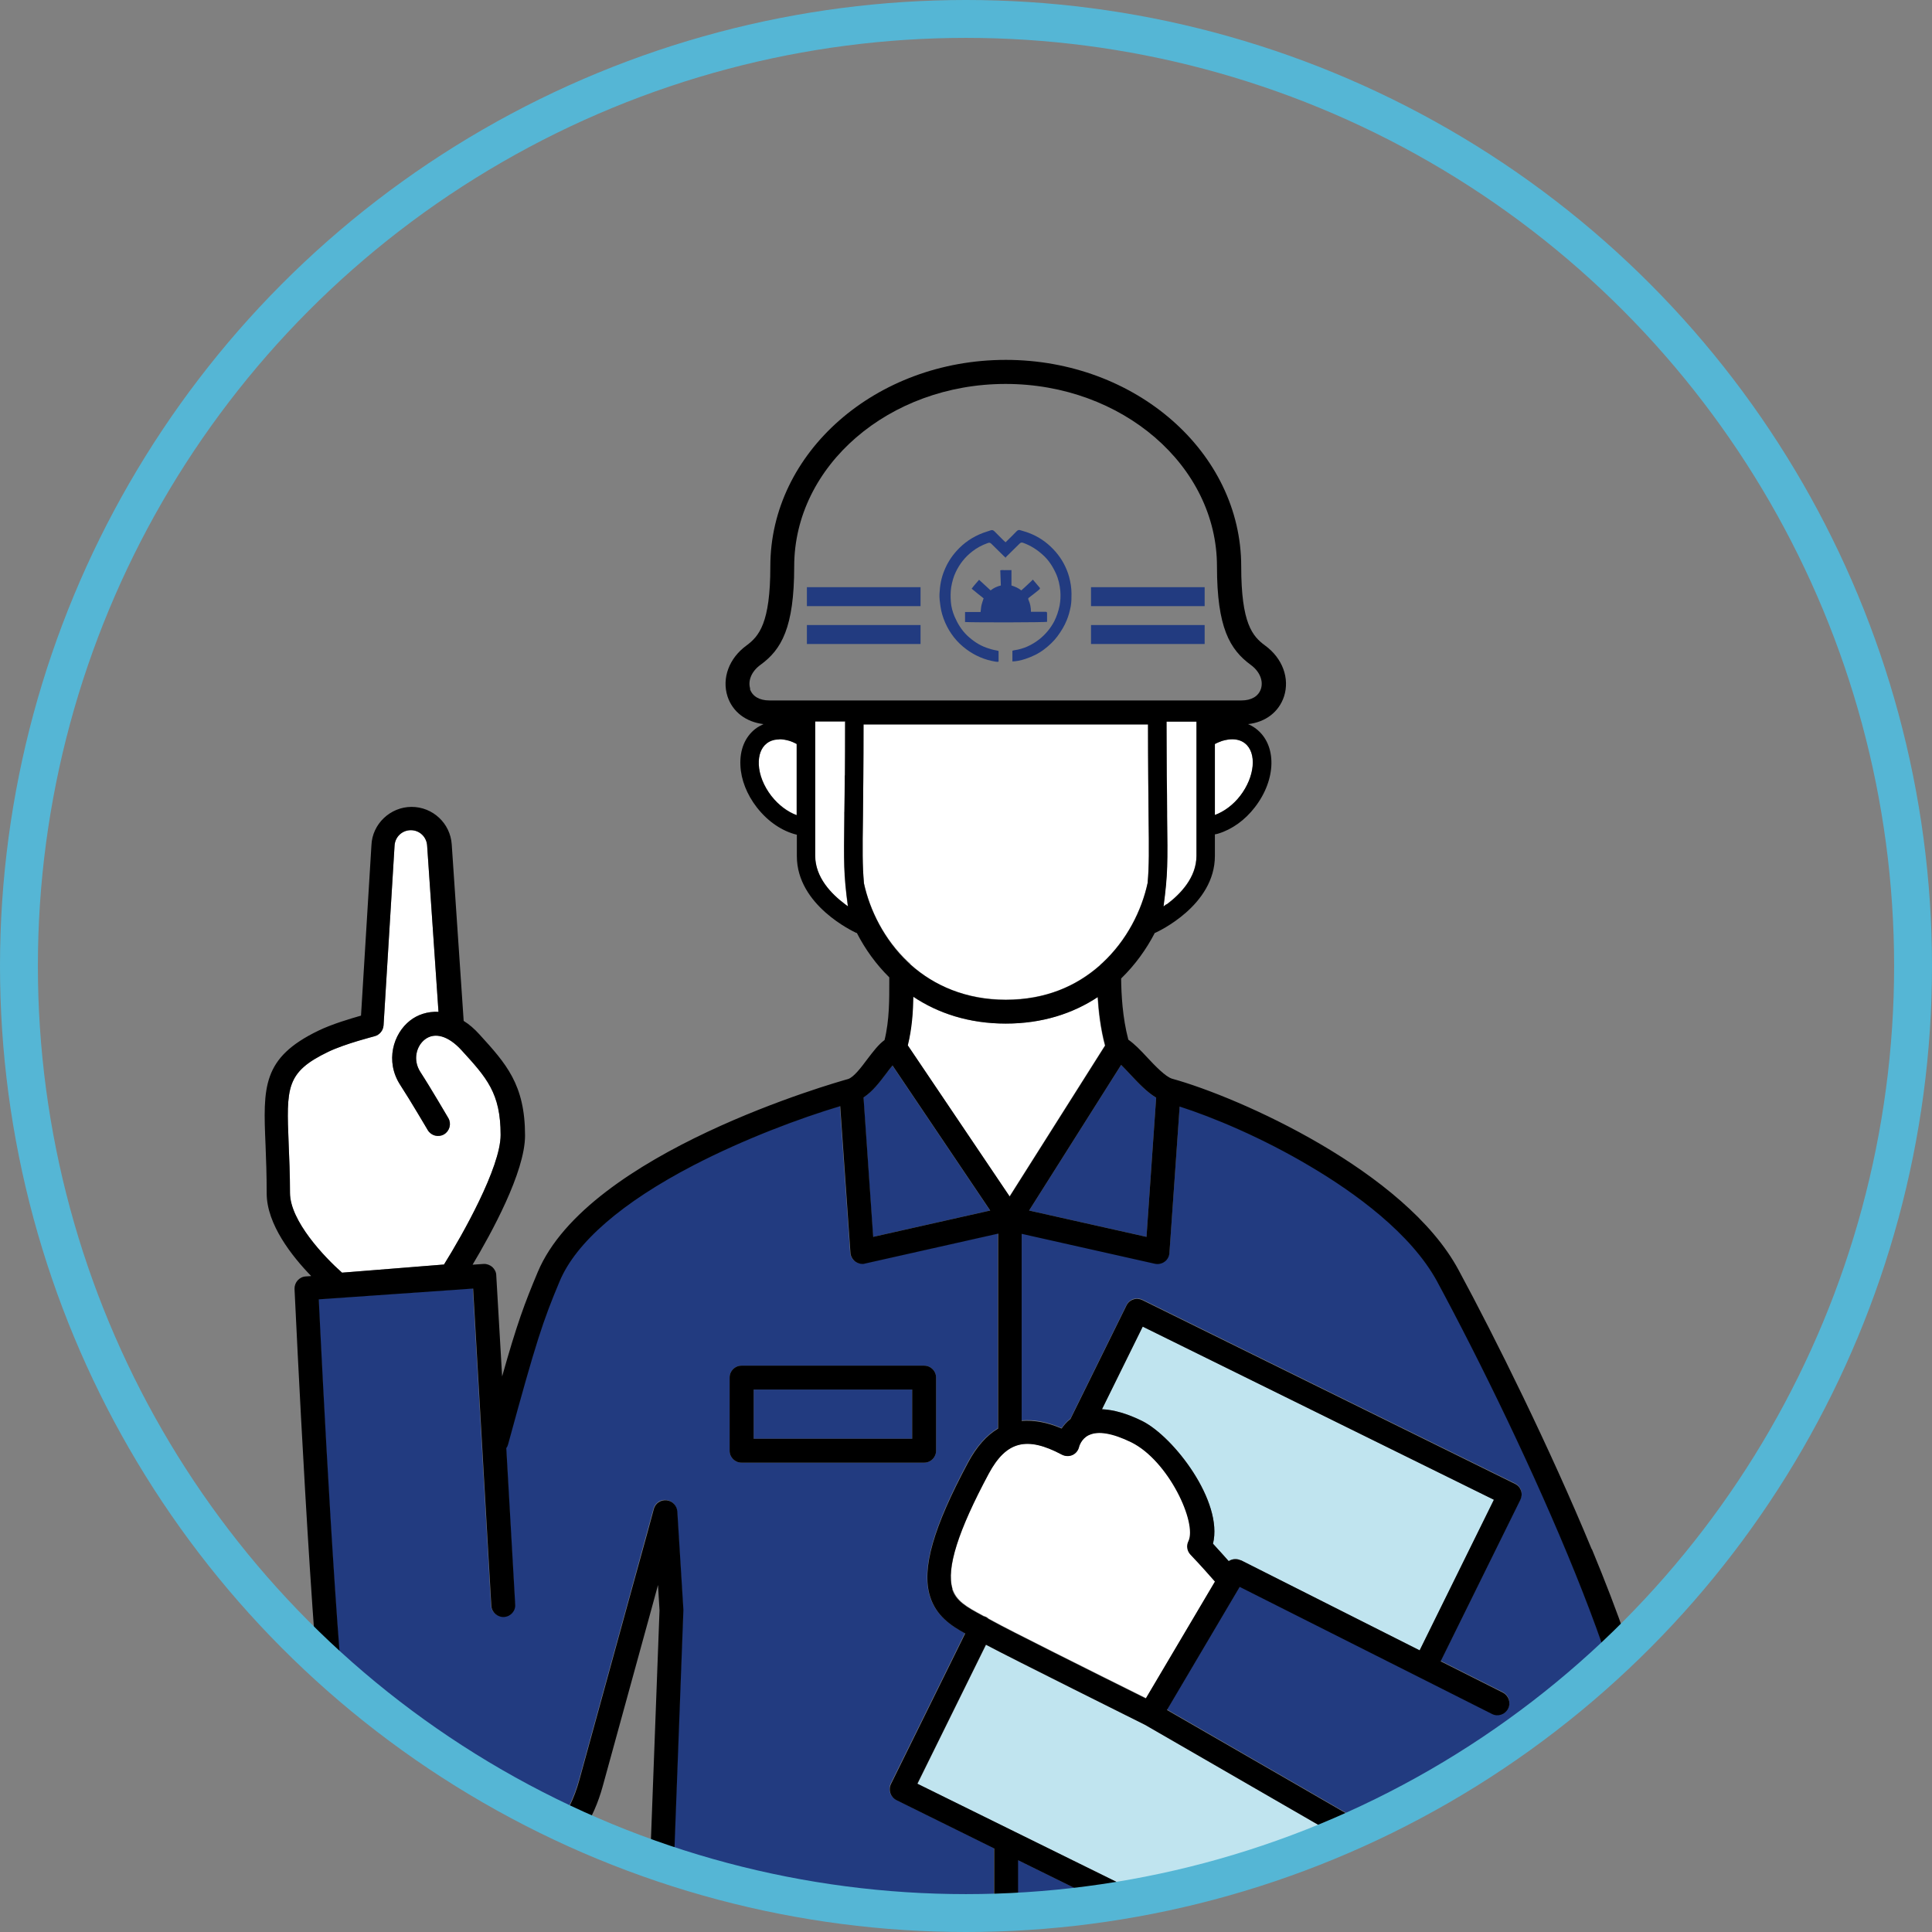
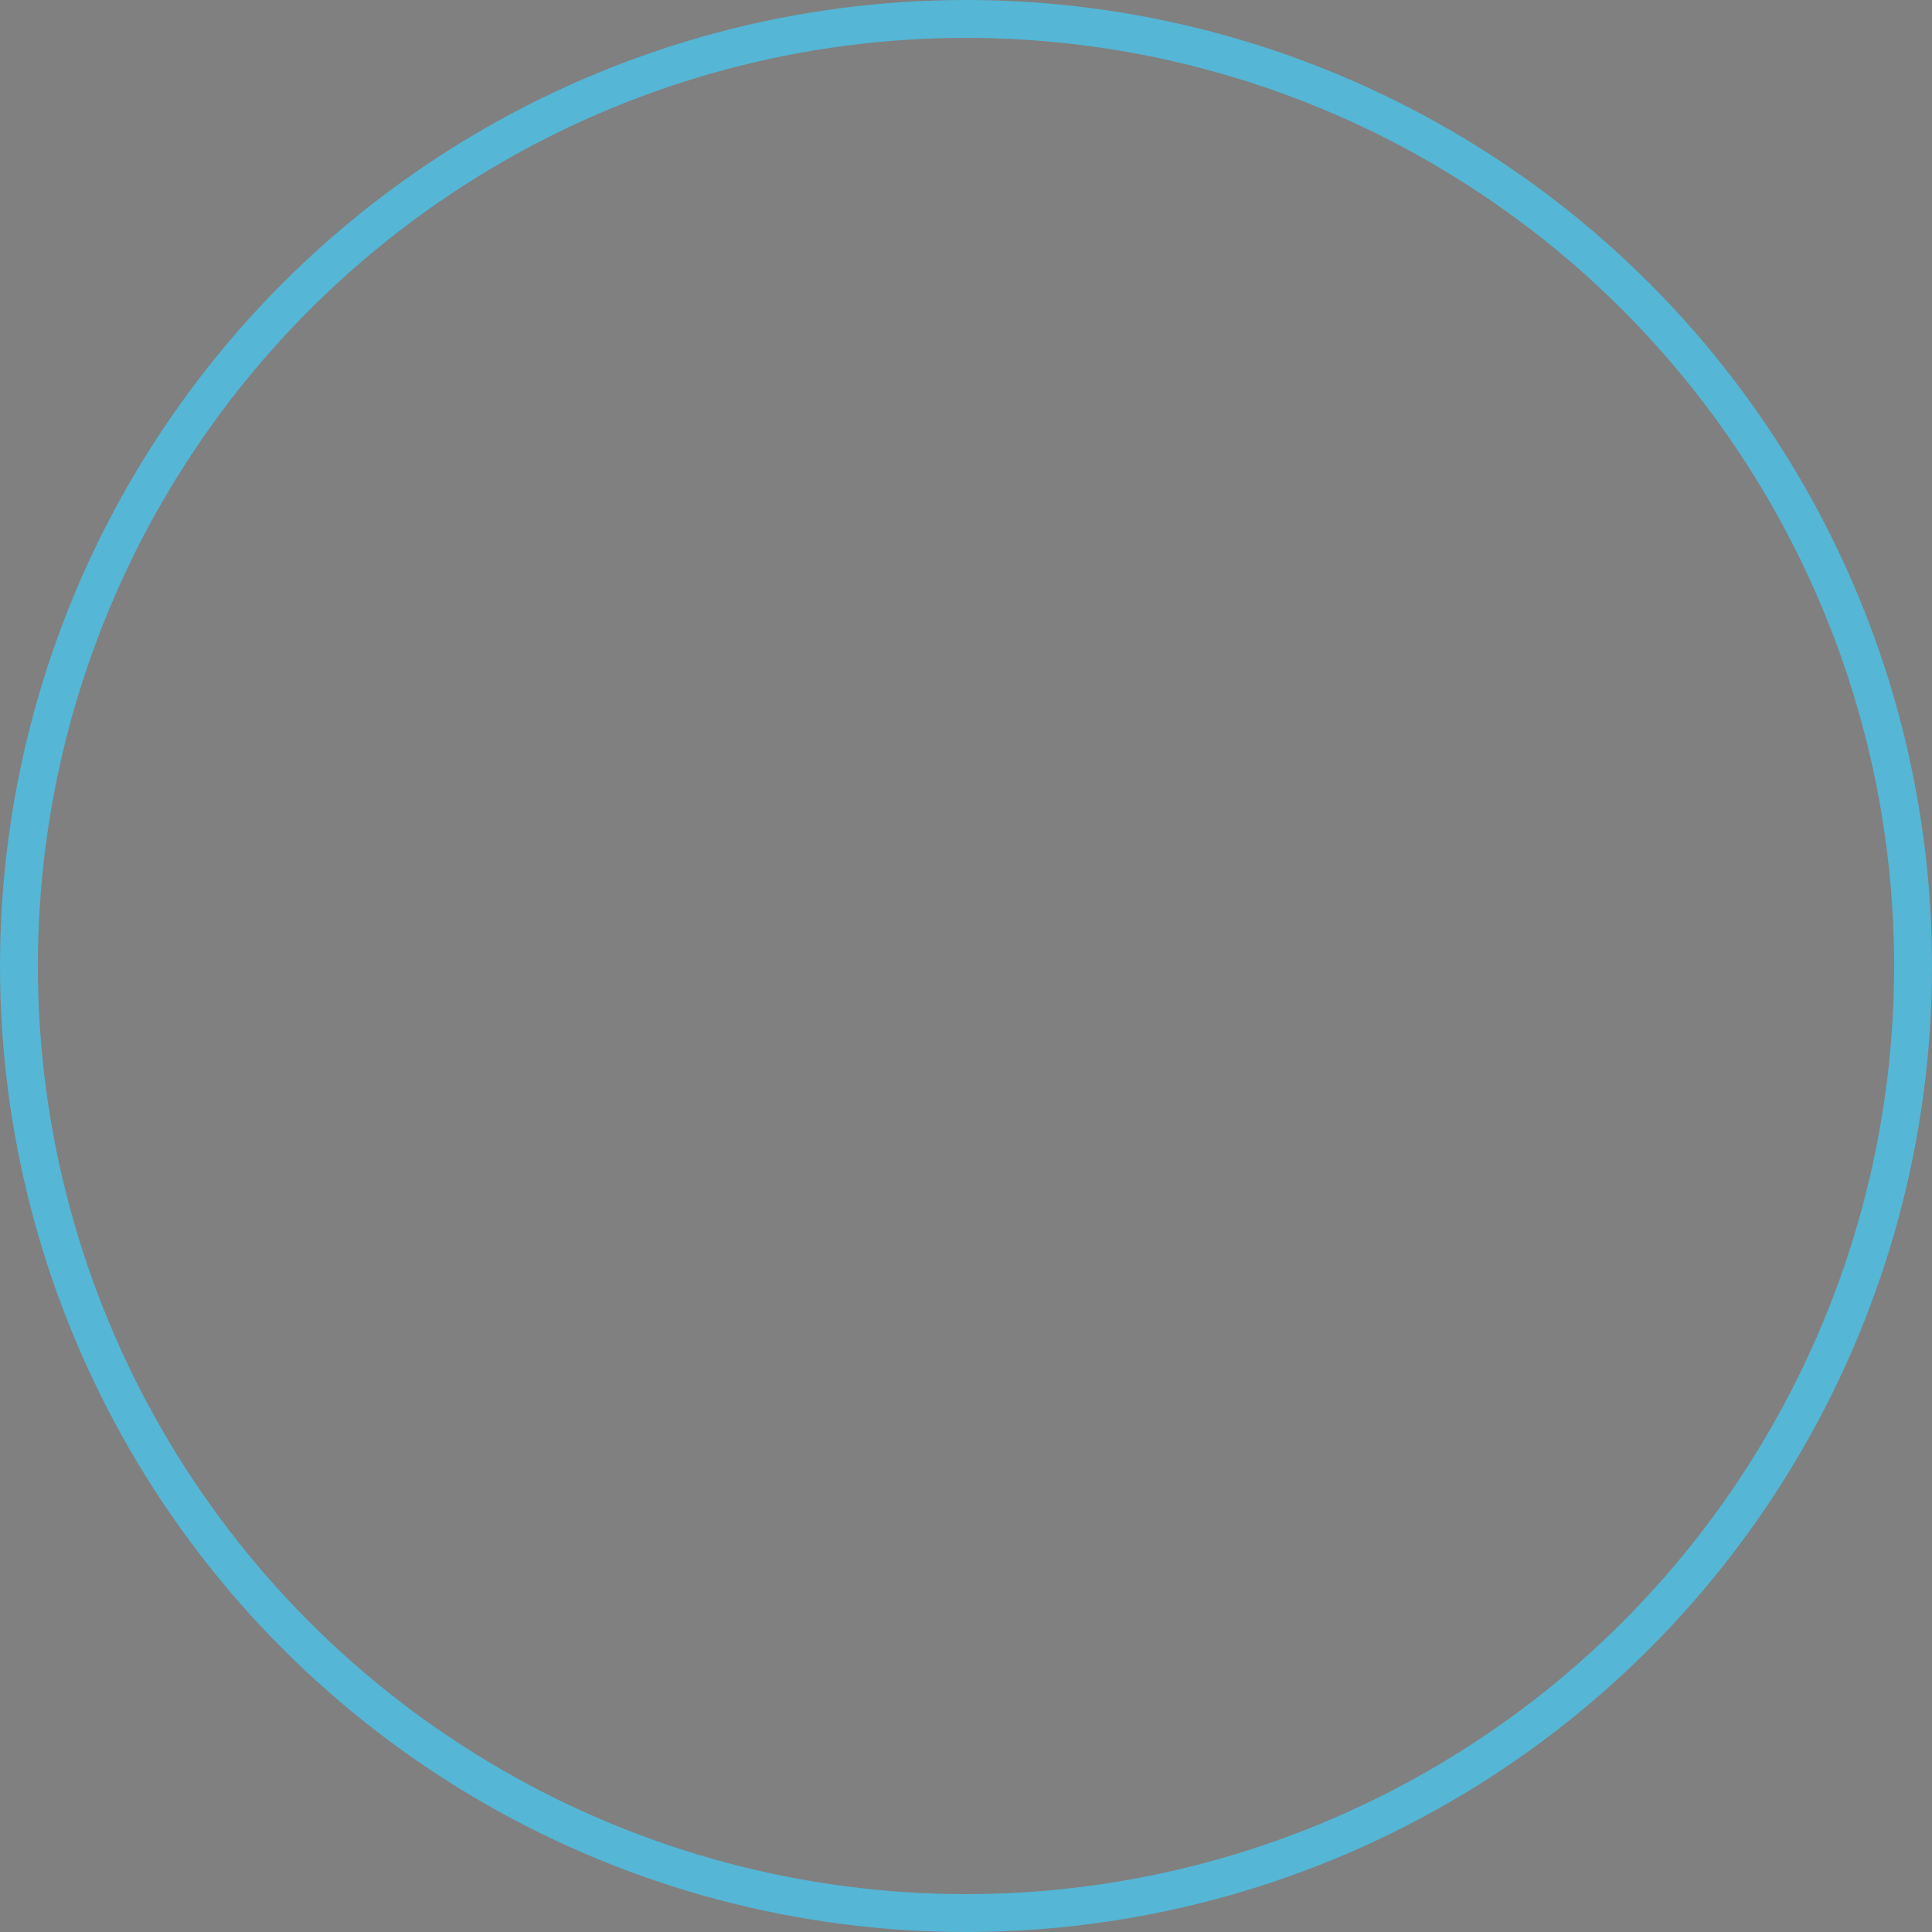
<svg xmlns="http://www.w3.org/2000/svg" id="_レイヤー_2" data-name="レイヤー 2" width="102" height="102" viewBox="0 0 102 102">
  <rect x="0" y="0" width="102" height="102" fill="#808080" stroke="none" />
  <defs>
    <style>
      .cls-1 {
        clip-path: url(#clippath);
      }

      .cls-2, .cls-3 {
        fill: none;
      }

      .cls-2, .cls-4, .cls-5, .cls-6, .cls-7 {
        stroke-width: 0px;
      }

      .cls-3 {
        stroke: #55b6d5;
        stroke-miterlimit: 10;
        stroke-width: 2px;
      }

      .cls-4 {
        fill: #000;
      }

      .cls-5 {
        fill: #c0e4ef;
      }

      .cls-6 {
        fill: #223b80;
      }

      .cls-7 {
        fill: #fff;
      }
    </style>
    <clipPath id="clippath">
-       <circle class="cls-2" cx="51" cy="51" r="50" />
-     </clipPath>
+       </clipPath>
  </defs>
  <g id="layout">
    <g>
      <g class="cls-1">
        <g>
          <g>
            <path class="cls-7" d="M48.07,50.91c1.23,1.11,2.89,1.86,5.03,1.86s3.73-.73,4.95-1.8c.05-.06.1-.11.16-.15,1.28-1.19,2.06-2.76,2.38-4.22.08-.94.08-1.7.05-3.51-.01-1.13-.03-2.66-.03-4.86h-15.02c0,2.2-.02,3.73-.03,4.86-.02,1.81-.03,2.58.05,3.51.31,1.44,1.07,2.98,2.32,4.16.05.04.1.08.14.13Z" />
            <path class="cls-6" d="M52.27,63.91l-5.16-7.66c-.11.14-.22.29-.32.41-.35.46-.73.97-1.21,1.28l.51,7.36,6.18-1.39Z" />
            <path class="cls-5" d="M48.43,94.17l18.54,9.14,3.26-6.6c-4.64-2.68-9.52-5.5-9.77-5.64-.44-.22-6.94-3.45-8.4-4.23l-3.62,7.34Z" />
            <path class="cls-7" d="M57.95,52.64c-1.3.85-2.91,1.4-4.86,1.4s-3.59-.55-4.89-1.42c0,.78-.07,1.68-.29,2.57l5.38,7.98,5.04-7.97c-.24-.89-.34-1.8-.39-2.56Z" />
            <path class="cls-6" d="M61.04,57.95c-.49-.29-.95-.78-1.39-1.25-.14-.15-.31-.33-.46-.48l-4.86,7.69,6.2,1.39.51-7.35Z" />
            <path class="cls-5" d="M64.88,82.41c.18-.12.42-.14.63-.04l9.44,4.76,3.92-7.95-18.54-9.14-2.15,4.36c.63.03,1.33.23,2.12.62,1.68.84,4.29,4.26,3.74,6.48.33.36.61.67.83.92Z" />
            <path class="cls-6" d="M75.88,67.64c-1.39-2.57-4.39-4.72-6.67-6.07-2.58-1.53-5.19-2.61-6.93-3.18l-.54,7.73c-.01.18-.11.35-.25.46-.15.11-.34.15-.52.11l-7.03-1.58v9.88c.64-.06,1.34.07,2.11.4.11-.17.27-.35.47-.51l2.95-5.98c.07-.15.21-.27.36-.32.16-.05.33-.04.48.03l19.67,9.7c.15.07.27.21.32.36.05.16.04.33-.03.48l-4.21,8.53,3.28,1.65c.31.16.44.54.28.85s-.54.44-.85.28l-3.83-1.93s0,0,0,0c0,0,0,0,0,0l-9.49-4.78-3.84,6.5c2.31,1.33,11.24,6.48,15.43,8.92,1.58.92,3.35,1.08,4.99.44,1.89-.74,3.37-2.47,4.07-4.75,1.18-3.86-5.65-18.76-10.22-27.24Z" />
            <path class="cls-7" d="M57.49,75.76c-.41.2-.51.61-.51.61-.04.19-.17.36-.35.44-.18.08-.39.08-.56-.02-1.86-.99-2.94-.7-3.86,1-1.62,3.02-2.25,5-1.92,6.08.2.64.73.95,1.59,1.41.02.01.04.02.07.04.04.01.08.03.12.04.05.03.1.06.14.1.09.05.17.09.26.14.59.34,5.25,2.67,8.05,4.06l3.65-6.17c-.27-.31-.72-.82-1.29-1.42-.18-.19-.23-.48-.11-.71.47-.97-1.04-4.24-3.01-5.22-.98-.49-1.76-.62-2.25-.38Z" />
            <path class="cls-6" d="M52.47,97.57l-5.16-2.55c-.31-.15-.44-.53-.29-.85l3.92-7.95c-.77-.42-1.55-.95-1.86-1.97-.44-1.45.18-3.63,2.01-7.05.45-.84.98-1.43,1.59-1.8v-10.29l-7.03,1.58s-.09.02-.14.02c-.13,0-.27-.04-.38-.13-.15-.11-.24-.28-.25-.46l-.54-7.74c-2.11.64-5.06,1.73-7.76,3.13-3.76,1.95-6.19,4.06-7.05,6.11-.89,2.12-1.25,3.17-2.72,8.6-.02.08-.06.15-.1.21l.47,8.25c.02.35-.25.65-.59.67-.35.02-.65-.25-.67-.6l-.96-16.74-8.15.57c.16,3.33.94,19.19,1.64,24.25.43,3.08,3.68,5.18,6.46,5.37,1.32.08,4.53-.15,5.66-4.25l2.59-9.42c.81-2.96,1.33-4.84,1.34-4.88.08-.3.37-.5.67-.46.31.03.55.28.57.59l.32,5.17s0,.04,0,.06l-.8,21.36h17.21s0,0,0,0v-8.8ZM38.52,76.59v-3.86c0-.35.28-.63.63-.63h9.64c.35,0,.63.28.63.63v3.86c0,.35-.28.63-.63.63h-9.64c-.35,0-.63-.28-.63-.63Z" />
            <path class="cls-6" d="M67.82,104.44c-.11.22-.33.35-.57.35-.09,0-.19-.02-.28-.07l-13.25-6.53v8.18s0,0,0,0h17.65l-.25-8.64-3.3,6.7Z" />
            <path class="cls-7" d="M18.06,67.19l5.38-.43c.97-1.55,2.99-5.13,2.99-6.84,0-2.21-.74-3.01-2.07-4.48-.69-.76-1.41-.97-1.93-.56-.44.34-.65,1.07-.24,1.71.55.85,1.44,2.37,1.48,2.44.18.3.07.69-.23.86-.3.18-.69.07-.86-.23,0-.02-.91-1.56-1.45-2.38-.81-1.25-.37-2.71.52-3.4.38-.3.91-.49,1.5-.46l-.6-8.78c-.03-.46-.41-.81-.86-.81s-.84.36-.86.83l-.58,9.47c-.02.28-.21.51-.48.58-.02,0-1.54.38-2.44.82-2.24,1.08-2.21,1.88-2.09,4.86.03.75.07,1.6.07,2.59,0,1.49,1.84,3.41,2.75,4.22Z" />
            <rect class="cls-6" x="39.79" y="73.36" width="8.37" height="2.6" />
            <path class="cls-7" d="M40.48,39.24c-.29.23-.44.62-.42,1.11.03.55.26,1.14.66,1.66.38.49.87.84,1.34,1.02v-3.76c-.13-.07-.27-.12-.4-.17-.18-.05-.35-.08-.51-.08-.26,0-.49.07-.67.21Z" />
            <path class="cls-7" d="M44.58,42.86c0-.54.01-1.16.02-1.9,0-.77.01-1.66.01-2.71,0-.05,0-.09,0-.14h-1.58v7.09c0,1.14.85,2.02,1.57,2.56.06.04.11.08.16.12-.23-1.72-.22-2.3-.19-4.77,0-.07,0-.16,0-.23Z" />
            <path class="cls-7" d="M64.54,39.11c-.14.04-.27.1-.4.17v3.75c.49-.18.96-.53,1.34-1.01.78-1,.89-2.27.25-2.78-.18-.14-.41-.21-.67-.21-.16,0-.33.03-.51.08Z" />
            <path class="cls-7" d="M61.59,47.74c.72-.54,1.57-1.41,1.57-2.56v-7.09h-1.58c0,.05,0,.1,0,.14,0,1.05,0,1.95.01,2.73,0,.73.01,1.35.02,1.88,0,.08,0,.17,0,.24.03,2.47.04,3.05-.19,4.77.05-.04.11-.08.16-.12Z" />
          </g>
          <g>
-             <path class="cls-4" d="M84.03,81.78c-2.23-5.39-5.09-11.15-7.03-14.74-2.8-5.2-11.56-9.11-15.12-10.09-.34-.1-.9-.68-1.3-1.11-.36-.39-.69-.73-1.01-.95-.31-1.18-.37-2.39-.38-3.23.74-.72,1.33-1.54,1.78-2.41.01,0,.03,0,.04-.01.13-.06,3.13-1.44,3.13-4.05v-1.14c.06-.01.12-.02.18-.04.72-.22,1.41-.71,1.93-1.39,1.14-1.47,1.17-3.29.07-4.14-.13-.1-.28-.19-.43-.25.92-.1,1.63-.64,1.9-1.46.31-.96-.08-2.02-1-2.69-.67-.49-1.26-1.17-1.26-4.18,0-6.01-5.57-10.9-12.43-10.9s-12.43,4.89-12.43,10.9c0,3.01-.6,3.69-1.26,4.18-.92.67-1.31,1.73-1,2.69.27.82.98,1.35,1.9,1.46-.15.07-.3.15-.43.25-.55.43-.83,1.11-.79,1.93.03.75.34,1.54.87,2.22.6.77,1.36,1.26,2.11,1.44v1.13c0,2.61,3.01,3.99,3.13,4.05.01,0,.03,0,.04.01.43.84,1,1.64,1.71,2.34,0,.09,0,.19,0,.29,0,.84.01,1.97-.25,3.02-.33.24-.61.62-.91,1.01-.32.43-.72.96-1.02,1.05,0,0,0,0,0,0,0,0,0,0,0,0-.58.16-13.73,3.87-16.38,10.19-.7,1.67-1.08,2.68-1.88,5.51l-.31-5.34c0-.17-.09-.33-.21-.44-.13-.11-.3-.17-.46-.16l-.58.04c.98-1.64,2.77-4.89,2.77-6.82,0-2.7-1.01-3.8-2.4-5.33-.28-.31-.56-.55-.84-.72l-.63-9.31c-.07-1.12-1-1.99-2.12-1.99s-2.08.9-2.12,2.03l-.55,8.99c-.56.16-1.54.45-2.24.79-2.99,1.44-2.93,2.98-2.8,6.05.03.74.06,1.57.06,2.54,0,1.64,1.34,3.33,2.35,4.37l-.29.02c-.34.02-.6.32-.59.66.04.79.89,19.28,1.68,24.98.52,3.76,4.29,6.24,7.63,6.46,3.41.23,6.01-1.71,6.96-5.18l2.59-9.42c.12-.44.23-.84.33-1.21l.08,1.34-.8,21.35s0,.02,0,.03c0,.33.27.61.61.62,0,0,.02,0,.02,0,.34,0,.62-.27.63-.61v-.02s.8-21.36.8-21.36c0-.02,0-.04,0-.06l-.32-5.17c-.02-.31-.26-.56-.57-.59-.31-.03-.59.16-.67.46,0,.03-.52,1.91-1.34,4.88l-2.59,9.42c-1.12,4.1-4.34,4.34-5.66,4.25-2.77-.18-6.03-2.28-6.46-5.37-.7-5.06-1.48-20.92-1.64-24.25l8.15-.57.96,16.74c.02.35.32.62.67.6.35-.02.62-.32.59-.67l-.47-8.25c.05-.06.08-.13.1-.21,1.48-5.43,1.83-6.48,2.72-8.6.86-2.05,3.3-4.16,7.05-6.11,2.7-1.4,5.65-2.5,7.76-3.13l.54,7.74c.01.18.11.35.25.46.11.08.24.13.38.13.05,0,.09,0,.14-.02l7.03-1.58v10.29c-.61.36-1.14.96-1.59,1.8-1.83,3.42-2.46,5.59-2.01,7.05.31,1.02,1.09,1.55,1.86,1.97l-3.92,7.95c-.15.31-.03.69.29.85l5.16,2.55v8.8s0,0,0,0c0,.35.29.62.63.62s.63-.28.63-.62c0,0,0,0,0,0v-8.18l13.25,6.53c.09.04.19.07.28.07.23,0,.46-.13.57-.35l3.3-6.7.25,8.64h0c.01.35.29.62.63.62,0,0,.01,0,.02,0,.34,0,.61-.29.61-.62,0,0,0-.02,0-.03l-.24-8.39c1.52.88,2.93,1.7,4.01,2.33,1.14.67,2.36,1,3.59,1,.84,0,1.68-.16,2.5-.48,2.25-.88,4.01-2.91,4.82-5.56.64-2.11-.46-6.64-3.29-13.47ZM15.31,62.98c0-1-.04-1.85-.07-2.59-.12-2.98-.15-3.78,2.09-4.86.9-.43,2.43-.81,2.44-.82.27-.07.46-.3.48-.58l.58-9.47c.02-.47.39-.83.86-.83s.83.36.86.81l.6,8.78c-.59-.03-1.12.16-1.5.46-.89.69-1.33,2.15-.52,3.4.54.83,1.44,2.37,1.45,2.38.18.3.56.4.86.23.3-.18.4-.56.23-.86-.04-.06-.92-1.58-1.48-2.44-.41-.64-.2-1.37.24-1.71.52-.4,1.24-.19,1.93.56,1.34,1.46,2.07,2.27,2.07,4.48,0,1.71-2.02,5.29-2.99,6.84l-5.38.43c-.92-.81-2.75-2.73-2.75-4.22ZM61.04,57.95l-.51,7.35-6.2-1.39,4.86-7.69c.16.16.33.34.46.48.44.47.9.96,1.39,1.25ZM64.14,43.03v-3.75c.13-.07.27-.12.4-.17.18-.05.35-.08.51-.08.26,0,.49.07.67.21.65.5.53,1.77-.25,2.78-.37.48-.85.83-1.34,1.01ZM61.59,47.74c-.06.04-.11.08-.16.12.23-1.72.22-2.3.19-4.77,0-.08,0-.16,0-.24,0-.54-.01-1.15-.02-1.88,0-.77-.01-1.67-.01-2.73,0-.05,0-.09,0-.14h1.58v7.09c0,1.14-.85,2.02-1.57,2.56ZM39.61,36.37c-.14-.43.07-.93.54-1.27,1.1-.8,1.78-1.95,1.78-5.2,0-5.31,5.01-9.63,11.16-9.63s11.16,4.32,11.16,9.63c0,3.24.68,4.39,1.78,5.2.47.34.68.84.54,1.27-.13.39-.5.61-1.03.61h-24.92c-.53,0-.9-.22-1.03-.61ZM44.6,40.95c0,.74-.01,1.36-.02,1.9,0,.08,0,.16,0,.23-.03,2.47-.04,3.05.19,4.77-.05-.04-.11-.08-.16-.12-.72-.54-1.57-1.41-1.57-2.56v-7.09h1.58c0,.05,0,.1,0,.14,0,1.05,0,1.94-.01,2.71ZM41.15,39.03c.16,0,.33.03.51.08.14.04.27.1.4.17v3.76c-.47-.17-.95-.52-1.34-1.02-.4-.52-.64-1.11-.66-1.66-.02-.49.13-.89.42-1.11.18-.14.41-.21.67-.21ZM45.61,46.62c-.08-.94-.08-1.7-.05-3.51.01-1.13.03-2.66.03-4.86h15.02c0,2.2.02,3.73.03,4.86.02,1.81.03,2.58-.05,3.51-.31,1.46-1.1,3.03-2.38,4.22-.05.05-.11.1-.16.15-1.22,1.07-2.86,1.8-4.95,1.8s-3.8-.76-5.03-1.86c-.05-.04-.1-.09-.14-.13-1.24-1.18-2.01-2.73-2.32-4.16ZM53.1,54.04c1.95,0,3.56-.54,4.86-1.4.05.76.15,1.66.39,2.56l-5.04,7.97-5.38-7.98c.22-.89.28-1.79.29-2.57,1.3.87,2.93,1.42,4.89,1.42ZM46.1,65.3l-.51-7.36c.48-.31.86-.82,1.21-1.28.09-.12.21-.28.32-.41l5.16,7.66-6.18,1.39ZM50.28,83.88c-.33-1.08.3-3.06,1.92-6.08.92-1.71,2-1.99,3.86-1,.18.09.38.1.56.02.18-.08.31-.25.35-.44,0,0,.11-.42.51-.61.49-.24,1.27-.1,2.25.38,1.97.98,3.48,4.26,3.01,5.22-.12.24-.07.52.11.71.57.6,1.02,1.11,1.29,1.42l-3.65,6.17c-2.8-1.39-7.46-3.72-8.05-4.06-.09-.05-.17-.09-.26-.14-.04-.04-.09-.07-.14-.1-.04-.02-.08-.03-.12-.04-.02-.01-.04-.02-.07-.04-.86-.46-1.39-.77-1.59-1.41ZM65.5,82.38c-.21-.1-.44-.08-.63.04-.22-.25-.5-.56-.83-.92.55-2.22-2.06-5.64-3.74-6.48-.79-.39-1.5-.59-2.12-.62l2.15-4.36,18.54,9.14-3.92,7.95-9.44-4.76ZM66.97,103.31l-18.54-9.14,3.62-7.34c1.47.78,7.97,4.01,8.4,4.23.25.15,5.14,2.96,9.77,5.64l-3.26,6.6ZM86.1,94.89c-.69,2.28-2.18,4.01-4.07,4.75-1.63.64-3.41.48-4.99-.44-4.18-2.44-13.12-7.59-15.43-8.92l3.84-6.5,9.49,4.78s0,0,0,0c0,0,0,0,0,0l3.83,1.93c.31.16.69.03.85-.28s.03-.69-.28-.85l-3.28-1.65,4.21-8.53c.07-.15.09-.32.03-.48-.05-.16-.17-.29-.32-.36l-19.67-9.7c-.15-.07-.32-.09-.48-.03-.16.05-.29.17-.36.32l-2.95,5.98c-.2.16-.36.34-.47.51-.77-.33-1.47-.45-2.11-.4v-9.88l7.03,1.58c.18.04.37,0,.52-.11.15-.11.24-.28.25-.46l.54-7.73c1.74.56,4.35,1.64,6.93,3.18,2.28,1.35,5.28,3.5,6.67,6.07,4.58,8.49,11.4,23.38,10.22,27.24Z" />
-             <path class="cls-4" d="M49.42,76.59v-3.86c0-.35-.28-.63-.63-.63h-9.64c-.35,0-.63.28-.63.63v3.86c0,.35.28.63.63.63h9.64c.35,0,.63-.28.63-.63ZM39.79,73.36h8.37v2.6h-8.37v-2.6Z" />
+             <path class="cls-4" d="M49.42,76.59v-3.86c0-.35-.28-.63-.63-.63h-9.64c-.35,0-.63.28-.63.63v3.86c0,.35.28.63.63.63h9.64c.35,0,.63-.28.63-.63ZM39.79,73.36v2.6h-8.37v-2.6Z" />
          </g>
          <g>
            <g>
              <path class="cls-6" d="M53.11,29.46s-.07-.07-.11-.1c-.22-.22-.44-.43-.66-.65-.06-.06-.11-.07-.19-.04-.31.11-.59.26-.84.46-.37.29-.65.65-.85,1.07-.12.25-.19.51-.24.79-.04.26-.04.52-.02.78.02.27.09.53.2.79.16.37.37.71.66.99.3.28.63.51,1.03.65.17.06.34.11.52.14.03,0,.07.02.11.03v.56c-.05.02-.11.01-.17,0-.56-.09-1.07-.31-1.53-.65-.5-.37-.87-.84-1.12-1.41-.12-.28-.21-.57-.25-.87-.03-.21-.06-.43-.05-.64.02-.43.09-.85.26-1.25.15-.37.36-.71.63-1.01.39-.44.86-.76,1.42-.97.13-.05.26-.08.39-.13.08-.03.14-.01.2.05.16.16.32.32.48.48.03.03.07.06.11.1.04-.04.07-.07.1-.1.16-.16.33-.32.49-.49.06-.06.12-.07.18-.05.22.06.44.13.66.23.47.21.87.52,1.21.91.33.38.57.82.71,1.31.08.3.13.6.13.91,0,.22,0,.44-.04.66-.05.25-.11.49-.21.73-.12.3-.29.58-.49.85-.2.27-.44.49-.7.69-.3.23-.64.39-1,.51-.24.08-.5.13-.68.13,0-.09,0-.19,0-.28s0-.18,0-.28c.03-.01.06-.03.1-.03.49-.07.92-.27,1.31-.57.33-.26.6-.58.8-.96.13-.26.22-.53.28-.82.05-.26.06-.52.04-.78-.03-.32-.1-.64-.24-.94-.17-.37-.39-.71-.7-.98-.3-.27-.63-.48-1.02-.62-.08-.03-.13-.02-.19.04-.22.22-.44.43-.66.65-.03.03-.06.06-.1.1Z" />
              <path class="cls-6" d="M50.95,32.84v-.53h.82c.02-.13.02-.25.05-.37.03-.12.07-.23.11-.35-.21-.17-.42-.33-.63-.51.11-.16.26-.31.39-.47.2.19.41.37.61.56.16-.13.34-.21.54-.26-.01-.27-.02-.53-.03-.8.1-.03.19,0,.29-.01.1,0,.2,0,.3,0v.81c.18.06.36.13.52.26.12-.11.25-.22.37-.34.08-.07.16-.15.24-.23.13.16.26.31.38.45-.02.07-.07.09-.11.13-.15.12-.3.24-.46.36-.06.04-.07.07-.04.13.09.2.13.41.13.63.04,0,.07,0,.11,0,.21,0,.42,0,.63,0,.1,0,.11,0,.11.11,0,.14,0,.28,0,.42-.13.03-3.7.04-4.32.01Z" />
            </g>
            <g>
              <rect class="cls-6" x="42.6" y="31" width="6" height="1" />
              <rect class="cls-6" x="42.6" y="33" width="6" height="1" />
              <rect class="cls-6" x="57.6" y="31" width="6" height="1" />
-               <rect class="cls-6" x="57.6" y="33" width="6" height="1" />
            </g>
          </g>
        </g>
      </g>
      <circle class="cls-3" cx="51" cy="51" r="50" />
    </g>
  </g>
</svg>